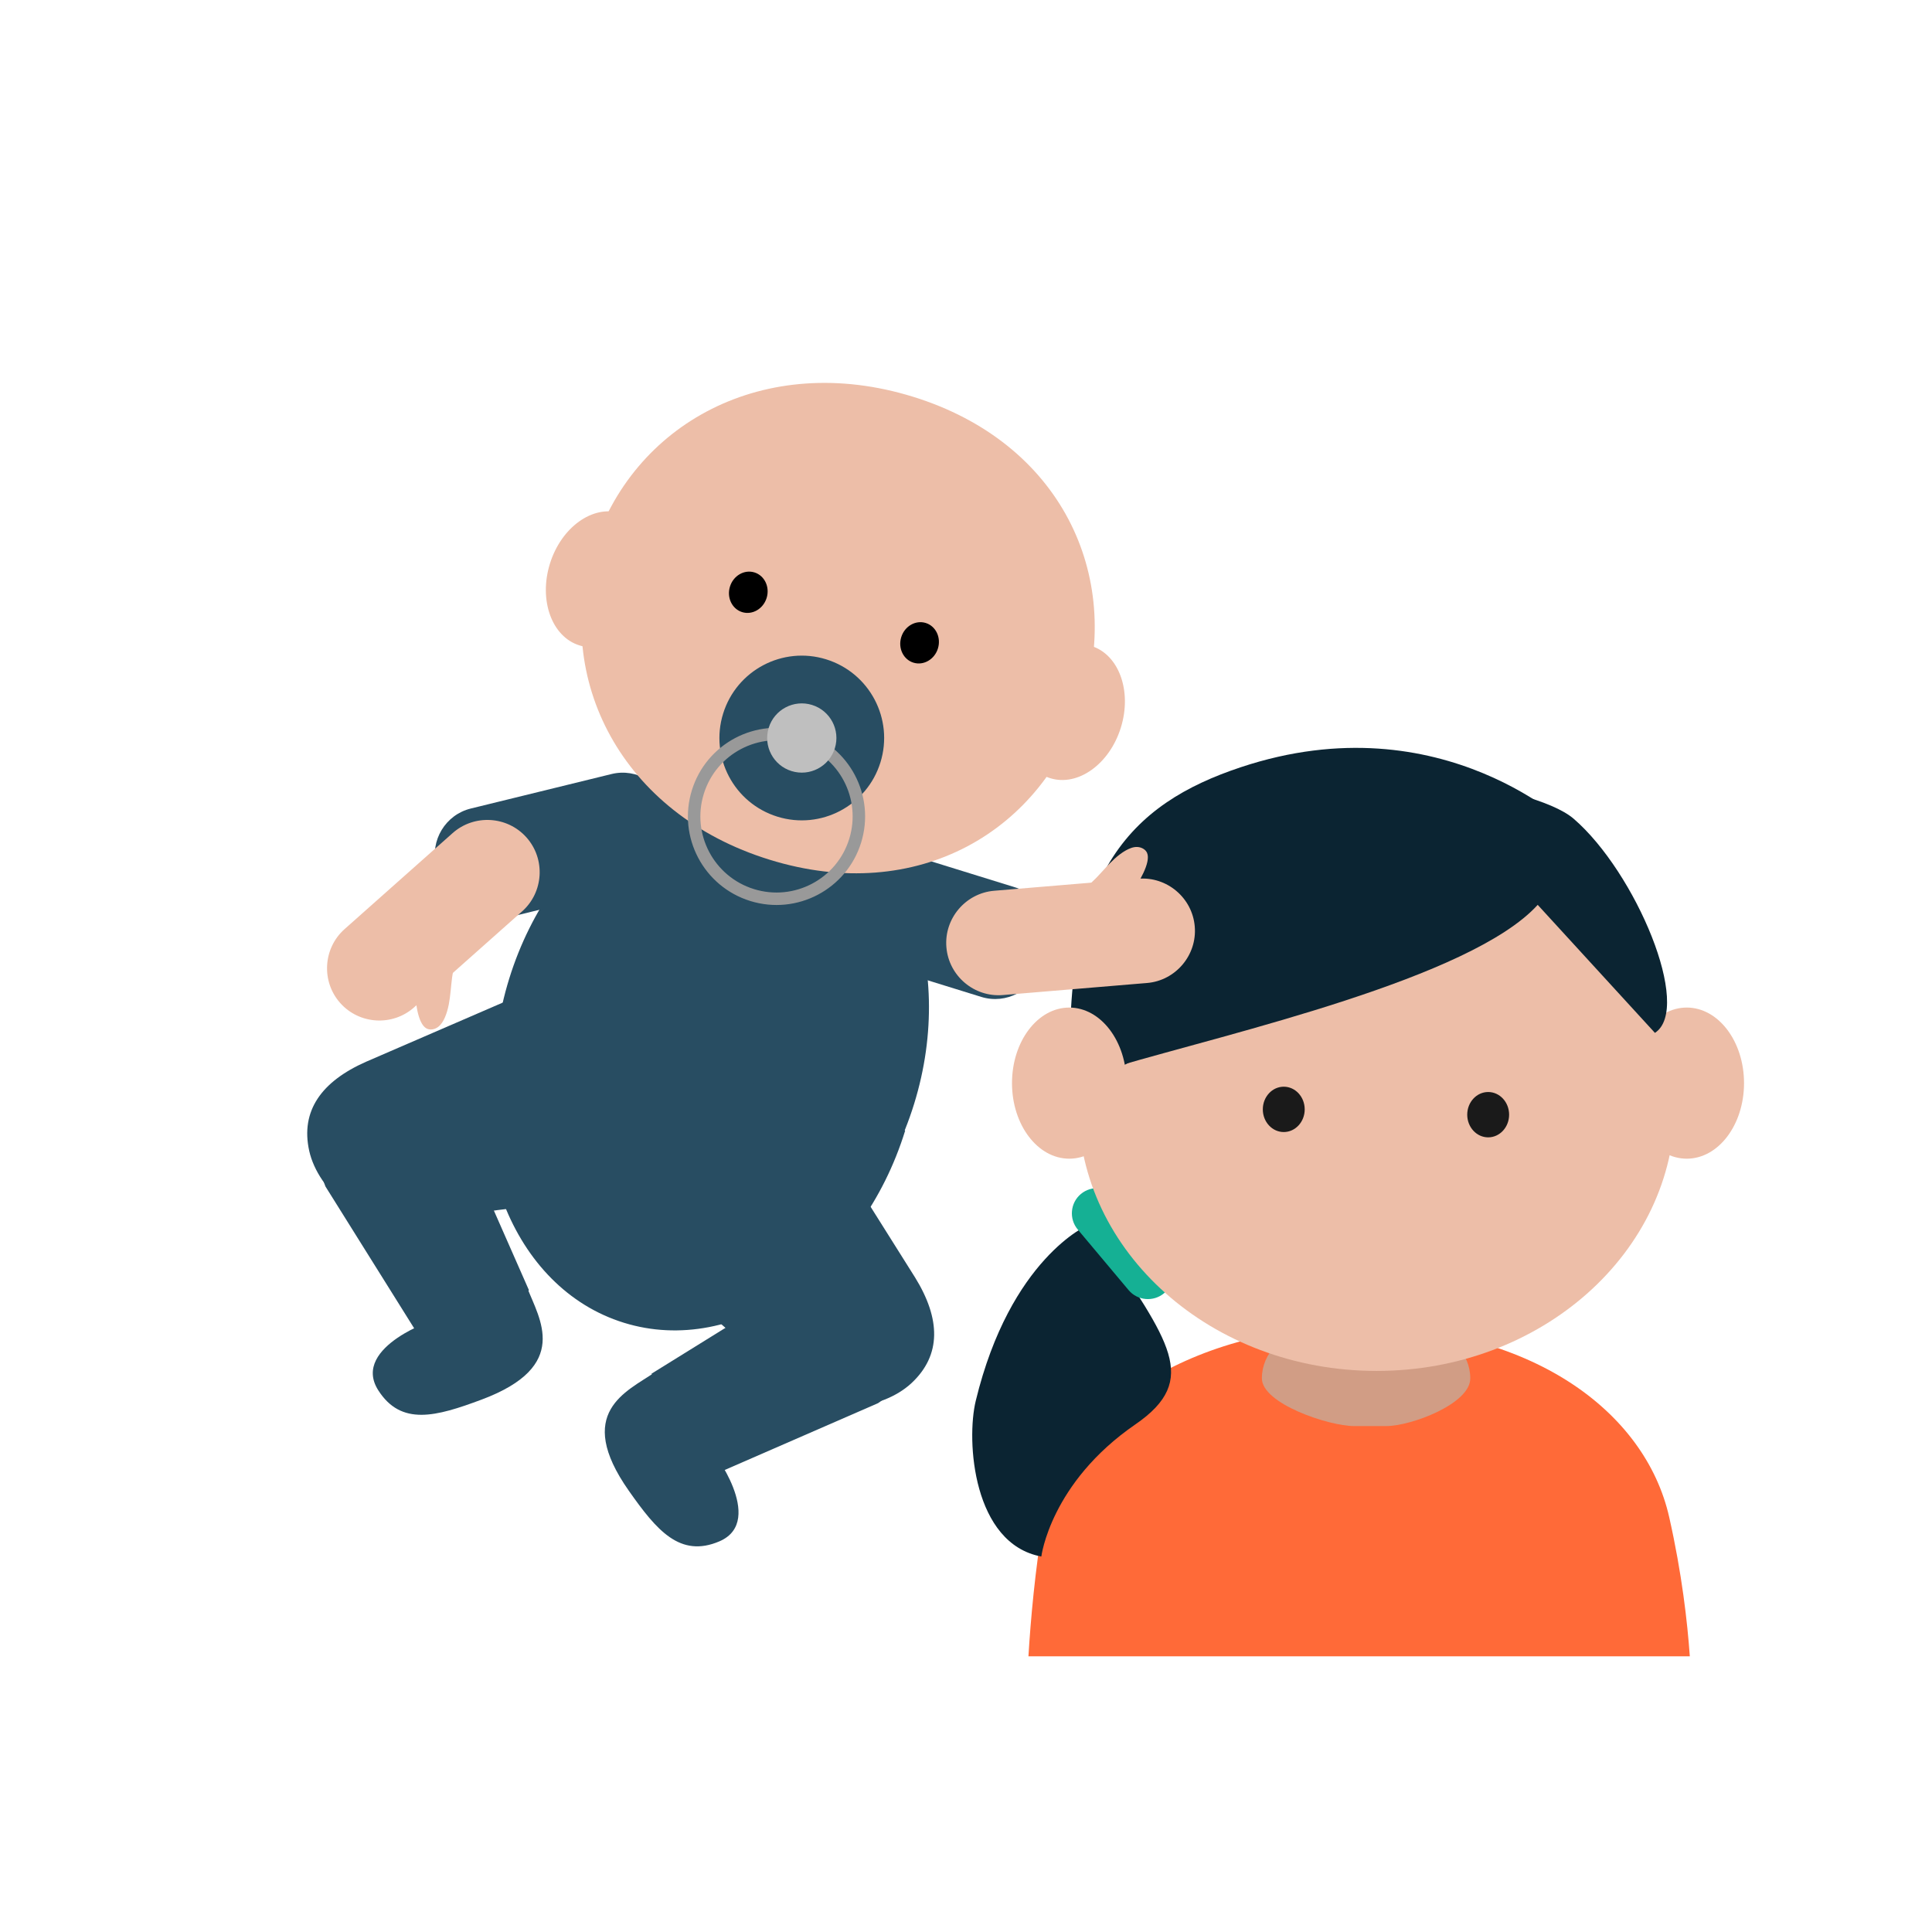
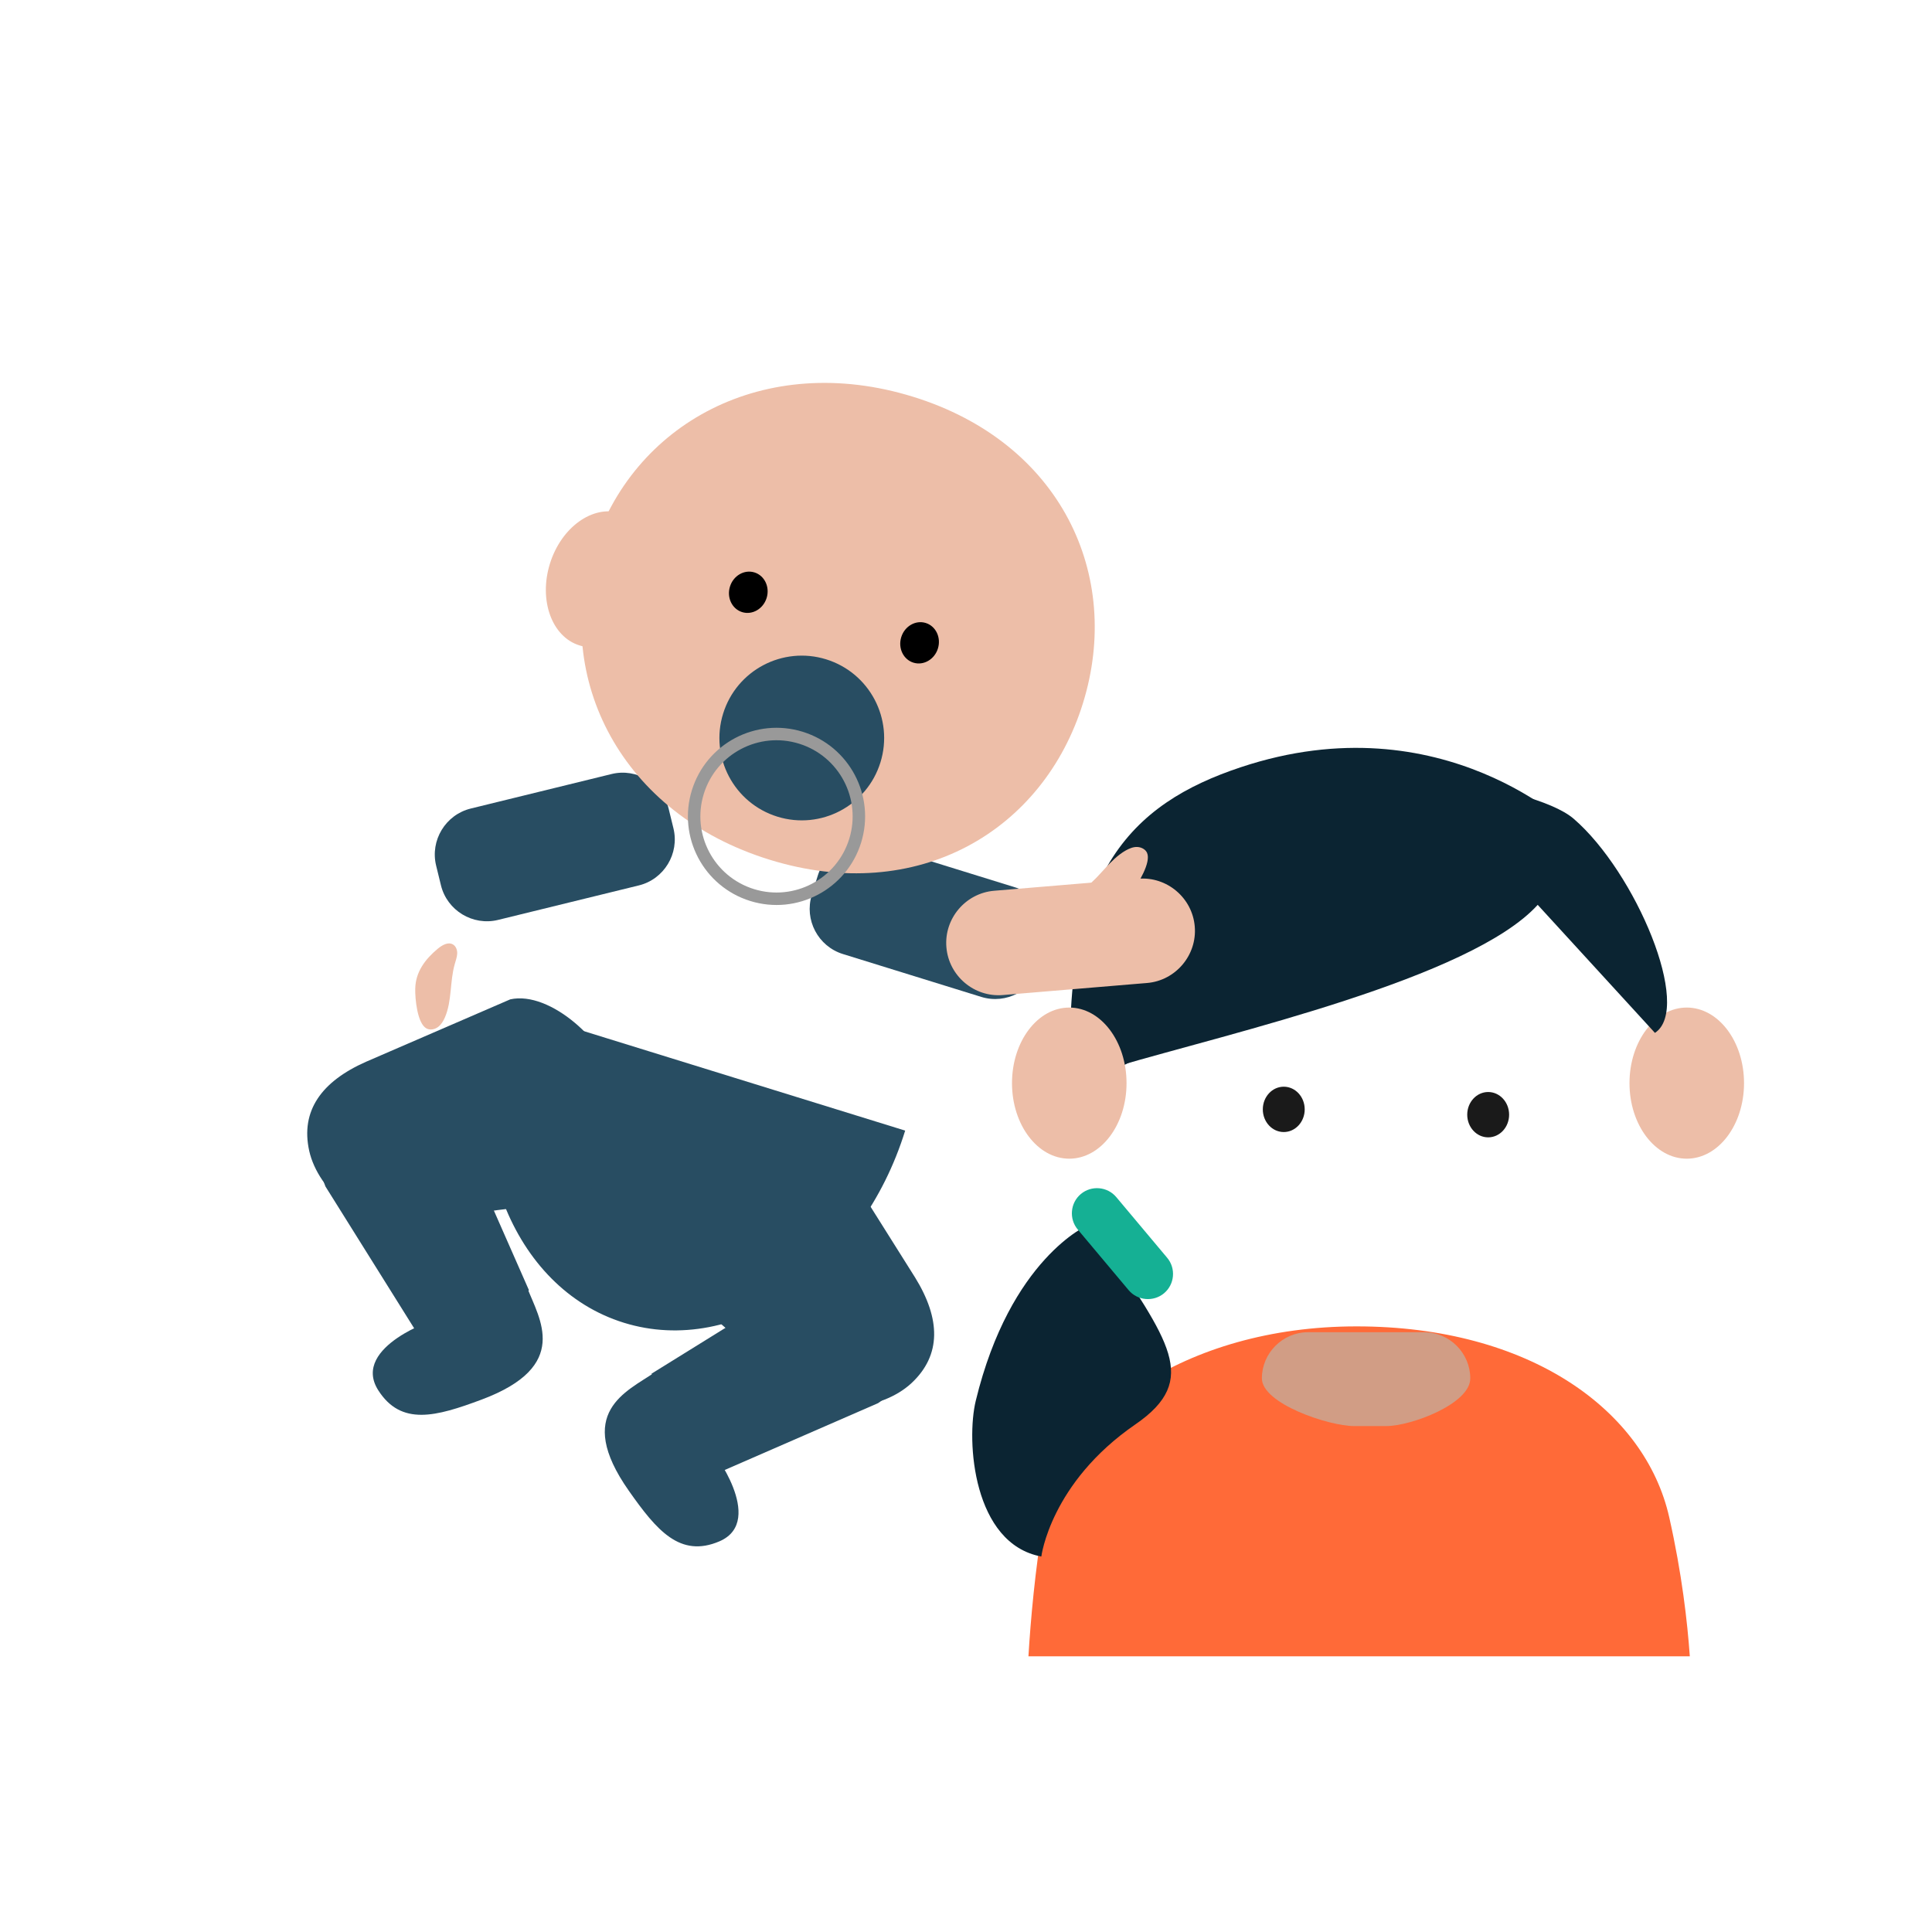
<svg xmlns="http://www.w3.org/2000/svg" width="310" height="310" viewBox="0 0 310 310" fill="none">
  <path d="M267.842 243.476C263.971 226.247 245.38 212.825 217.664 212.825C189.948 212.825 170.145 227.545 167.486 243.476C166.061 252.006 165.359 260.089 165.019 265.768H271.139C270.756 260.28 269.863 252.431 267.842 243.476Z" fill="#FF6A38" />
  <path d="M174.554 196.575C174.554 196.575 162.114 201.884 156.567 224.759C155.001 231.205 156.127 247.723 167.088 249.752C167.088 249.752 168.539 237.937 182.173 228.555C192.704 221.314 187.377 215.159 177.075 199.361" fill="#0B2432" />
  <path d="M186.783 207.505C185.081 208.933 182.522 208.712 181.094 207.01L172.929 197.278C171.501 195.576 171.723 193.016 173.424 191.589C175.126 190.161 177.686 190.382 179.114 192.084L187.278 201.816C188.706 203.518 188.485 206.077 186.783 207.505Z" fill="#15B094" />
  <path d="M222.385 228.822H217.28C213.217 228.822 202.476 225.227 202.476 221.164C202.476 217.102 205.815 213.762 209.878 213.762H228.511C232.574 213.762 235.913 217.102 235.913 221.164C235.935 225.227 226.469 228.822 222.385 228.822Z" fill="#D19D85" />
-   <path d="M220.876 219.973C247.308 219.973 268.735 200.926 268.735 177.431C268.735 153.936 247.308 134.89 220.876 134.89C194.444 134.89 173.017 153.936 173.017 177.431C173.017 200.926 194.444 219.973 220.876 219.973Z" fill="#EDBEA8" />
  <path d="M205.986 181.642C207.842 181.642 209.347 180.014 209.347 178.005C209.347 175.996 207.842 174.367 205.986 174.367C204.13 174.367 202.625 175.996 202.625 178.005C202.625 180.014 204.13 181.642 205.986 181.642Z" fill="#1A1A1A" />
  <path d="M238.786 182.494C240.642 182.494 242.146 180.865 242.146 178.857C242.146 176.848 240.642 175.219 238.786 175.219C236.929 175.219 235.425 176.848 235.425 178.857C235.425 180.865 236.929 182.494 238.786 182.494Z" fill="#1A1A1A" />
  <path d="M270.65 185.918C275.725 185.918 279.839 180.49 279.839 173.794C279.839 167.098 275.725 161.669 270.65 161.669C265.575 161.669 261.461 167.098 261.461 173.794C261.461 180.49 265.575 185.918 270.65 185.918Z" fill="#EDBEA8" />
  <path d="M252.522 133.136C252.522 133.136 231.555 112.31 199.098 123.103C181.46 128.971 169.825 140.207 171.953 175.304" fill="#0B2432" />
  <path d="M214.81 122.805C214.81 122.805 245.565 125.376 252.521 131.388C262.458 139.971 271.607 161.745 265.545 165.732L246.733 145.188C236.013 156.988 197.479 165.732 179.398 171.05L190.688 135.921L214.81 122.805Z" fill="#0B2432" />
  <path d="M171.57 185.918C176.645 185.918 180.759 180.49 180.759 173.794C180.759 167.097 176.645 161.669 171.57 161.669C166.495 161.669 162.381 167.097 162.381 173.794C162.381 180.49 166.495 185.918 171.57 185.918Z" fill="#EDBEA8" />
-   <path d="M101.524 207.959C119.462 213.517 139.674 199.722 146.668 177.149C153.661 154.575 144.789 131.77 126.851 126.213C108.913 120.655 88.702 134.449 81.708 157.023C74.714 179.596 83.586 202.401 101.524 207.959Z" fill="#284D62" />
  <path d="M135.25 153.081L157.455 159.961C161.443 161.196 165.702 158.938 166.932 154.967L167.894 151.864C169.129 147.876 166.872 143.617 162.9 142.386L140.695 135.506C136.707 134.271 132.448 136.529 131.217 140.5L130.256 143.604C129.02 147.591 131.262 151.845 135.25 153.081Z" fill="#284D62" />
  <path d="M98.117 124.2L75.537 129.734C71.496 130.72 68.985 134.841 69.982 138.903L70.752 142.05C71.738 146.091 75.859 148.601 79.922 147.604L102.501 142.071C106.543 141.085 109.053 136.963 108.056 132.901L107.286 129.755C106.284 125.708 102.163 123.198 98.117 124.2Z" fill="#284D62" />
  <path d="M107.249 204.957L127.176 222.603C131.676 227.416 141.431 226.42 146.26 221.924C151.073 217.424 150.933 211.618 146.825 204.97L133.4 183.629C128.9 178.816 116.681 180.599 111.847 185.111C107.034 189.611 102.754 200.127 107.249 204.957Z" fill="#284D62" />
  <path d="M184.054 136.851C183.796 136.26 183.108 135.923 182.463 135.9C181.818 135.876 181.185 136.156 180.612 136.472C178.082 137.926 176.542 140.621 174.215 142.385C173.759 142.719 173.276 143.028 172.929 143.467C172.581 143.905 172.376 144.511 172.584 145.034C172.921 145.879 174.063 146.003 174.973 145.968C177.569 145.838 180.024 145.136 181.693 142.992C182.631 141.785 184.725 138.381 184.054 136.851Z" fill="#EDBEA8" />
  <path d="M179.151 158.136L160.915 159.659C156.302 160.045 152.23 156.58 151.855 151.988C151.464 147.391 154.934 143.302 159.526 142.927L182.646 140.997C187.243 140.606 191.331 144.076 191.706 148.668C192.097 153.265 188.627 157.354 184.035 157.729L182.733 157.836L179.151 158.136Z" fill="#EDBEA8" />
-   <path d="M56.257 148.221L55.285 149.083C51.831 152.154 51.519 157.485 54.59 160.939C57.661 164.393 62.992 164.705 66.446 161.634L83.784 146.229C87.238 143.158 87.55 137.827 84.479 134.373C81.408 130.919 76.077 130.606 72.623 133.678L58.932 145.842" fill="#EDBEA8" />
  <path d="M68.413 165.01C68.985 165.328 69.733 165.19 70.257 164.806C70.781 164.422 71.136 163.845 71.395 163.238C72.541 160.562 72.161 157.466 72.974 154.669C73.123 154.134 73.329 153.581 73.36 153.027C73.391 152.472 73.18 151.843 72.69 151.55C71.902 151.077 70.93 151.657 70.218 152.247C68.22 153.919 66.671 155.959 66.628 158.659C66.586 160.215 66.954 164.206 68.413 165.01Z" fill="#EDBEA8" />
  <path d="M80.291 161.307C73.297 183.882 82.18 206.688 100.108 212.243C118.036 217.797 138.246 203.987 145.24 181.412" fill="#284D62" />
  <path d="M104.997 220.243C100.605 223.27 92.046 226.61 100.902 239.205C105.366 245.557 109.114 250.014 115.43 247.318C123.212 243.984 113.529 231.838 115.317 234.313" fill="#284D62" />
  <path d="M115.057 236.401L140.891 225.143C146.198 221.606 147.663 214.377 144.126 209.069C140.589 203.762 133.36 202.297 128.052 205.834L104.537 220.418" fill="#284D62" />
  <path d="M91.387 192.729L64.974 196.018C58.54 197.443 51.058 191.107 49.616 184.669C48.191 178.235 51.588 173.525 58.735 170.365L81.874 160.352C88.308 158.926 97.378 167.305 98.815 173.76C100.24 180.193 97.82 191.303 91.387 192.729Z" fill="#284D62" />
  <path d="M84.596 206.626C86.507 211.606 91.679 219.2 77.253 224.582C69.979 227.298 64.369 228.855 60.683 223.061C56.149 215.911 71.003 211.367 68.128 212.397" fill="#284D62" />
  <path d="M67.162 214.265L52.219 190.373C49.84 184.455 52.72 177.664 58.638 175.286C64.556 172.908 71.347 175.787 73.725 181.705L84.876 207.029" fill="#284D62" />
  <path d="M95.058 88.448C88.702 108.965 99.71 130.598 123.48 137.944C147.245 145.307 167.435 133.323 173.776 112.801C180.132 92.284 170.233 70.996 146.48 63.654C122.694 56.302 101.399 67.926 95.058 88.448Z" fill="#EDBEA8" />
  <path d="M146.565 106.327C148.19 106.831 149.949 105.814 150.494 104.055C151.039 102.297 150.163 100.463 148.538 99.96C146.913 99.457 145.154 100.474 144.609 102.232C144.064 103.99 144.94 105.824 146.565 106.327Z" fill="black" />
  <path d="M119.082 98.217C120.707 98.72 122.466 97.703 123.011 95.945C123.555 94.186 122.68 92.353 121.055 91.849C119.429 91.346 117.67 92.363 117.126 94.121C116.581 95.88 117.457 97.713 119.082 98.217Z" fill="black" />
  <path d="M92.985 103.56C97.426 104.935 102.497 101.299 104.313 95.438C106.129 89.577 104.001 83.711 99.561 82.335C95.121 80.96 90.05 84.596 88.234 90.457C86.418 96.318 88.545 102.184 92.985 103.56Z" fill="#EDBEA8" />
-   <path d="M168.522 124.867C172.962 126.242 178.033 122.606 179.849 116.745C181.665 110.884 179.538 105.018 175.098 103.642C170.658 102.267 165.586 105.903 163.77 111.764C161.954 117.625 164.082 123.491 168.522 124.867Z" fill="#EDBEA8" />
  <path d="M124.739 131.039C131.71 133.198 139.112 129.298 141.272 122.327C143.432 115.356 139.532 107.954 132.561 105.794C125.59 103.635 118.188 107.535 116.028 114.506C113.868 121.477 117.768 128.879 124.739 131.039Z" fill="#284D62" />
  <path d="M120.684 143.616C127.655 145.776 135.057 141.876 137.217 134.905C139.377 127.934 135.476 120.532 128.505 118.372C121.534 116.212 114.132 120.113 111.973 127.084C109.813 134.055 113.713 141.456 120.684 143.616Z" stroke="#999999" stroke-width="2" stroke-miterlimit="10" />
-   <path d="M127.007 123.724C129.938 124.632 133.049 122.992 133.957 120.062C134.865 117.131 133.226 114.019 130.295 113.111C127.365 112.204 124.253 113.843 123.345 116.774C122.437 119.704 124.077 122.816 127.007 123.724Z" fill="#BFBFBF" />
</svg>